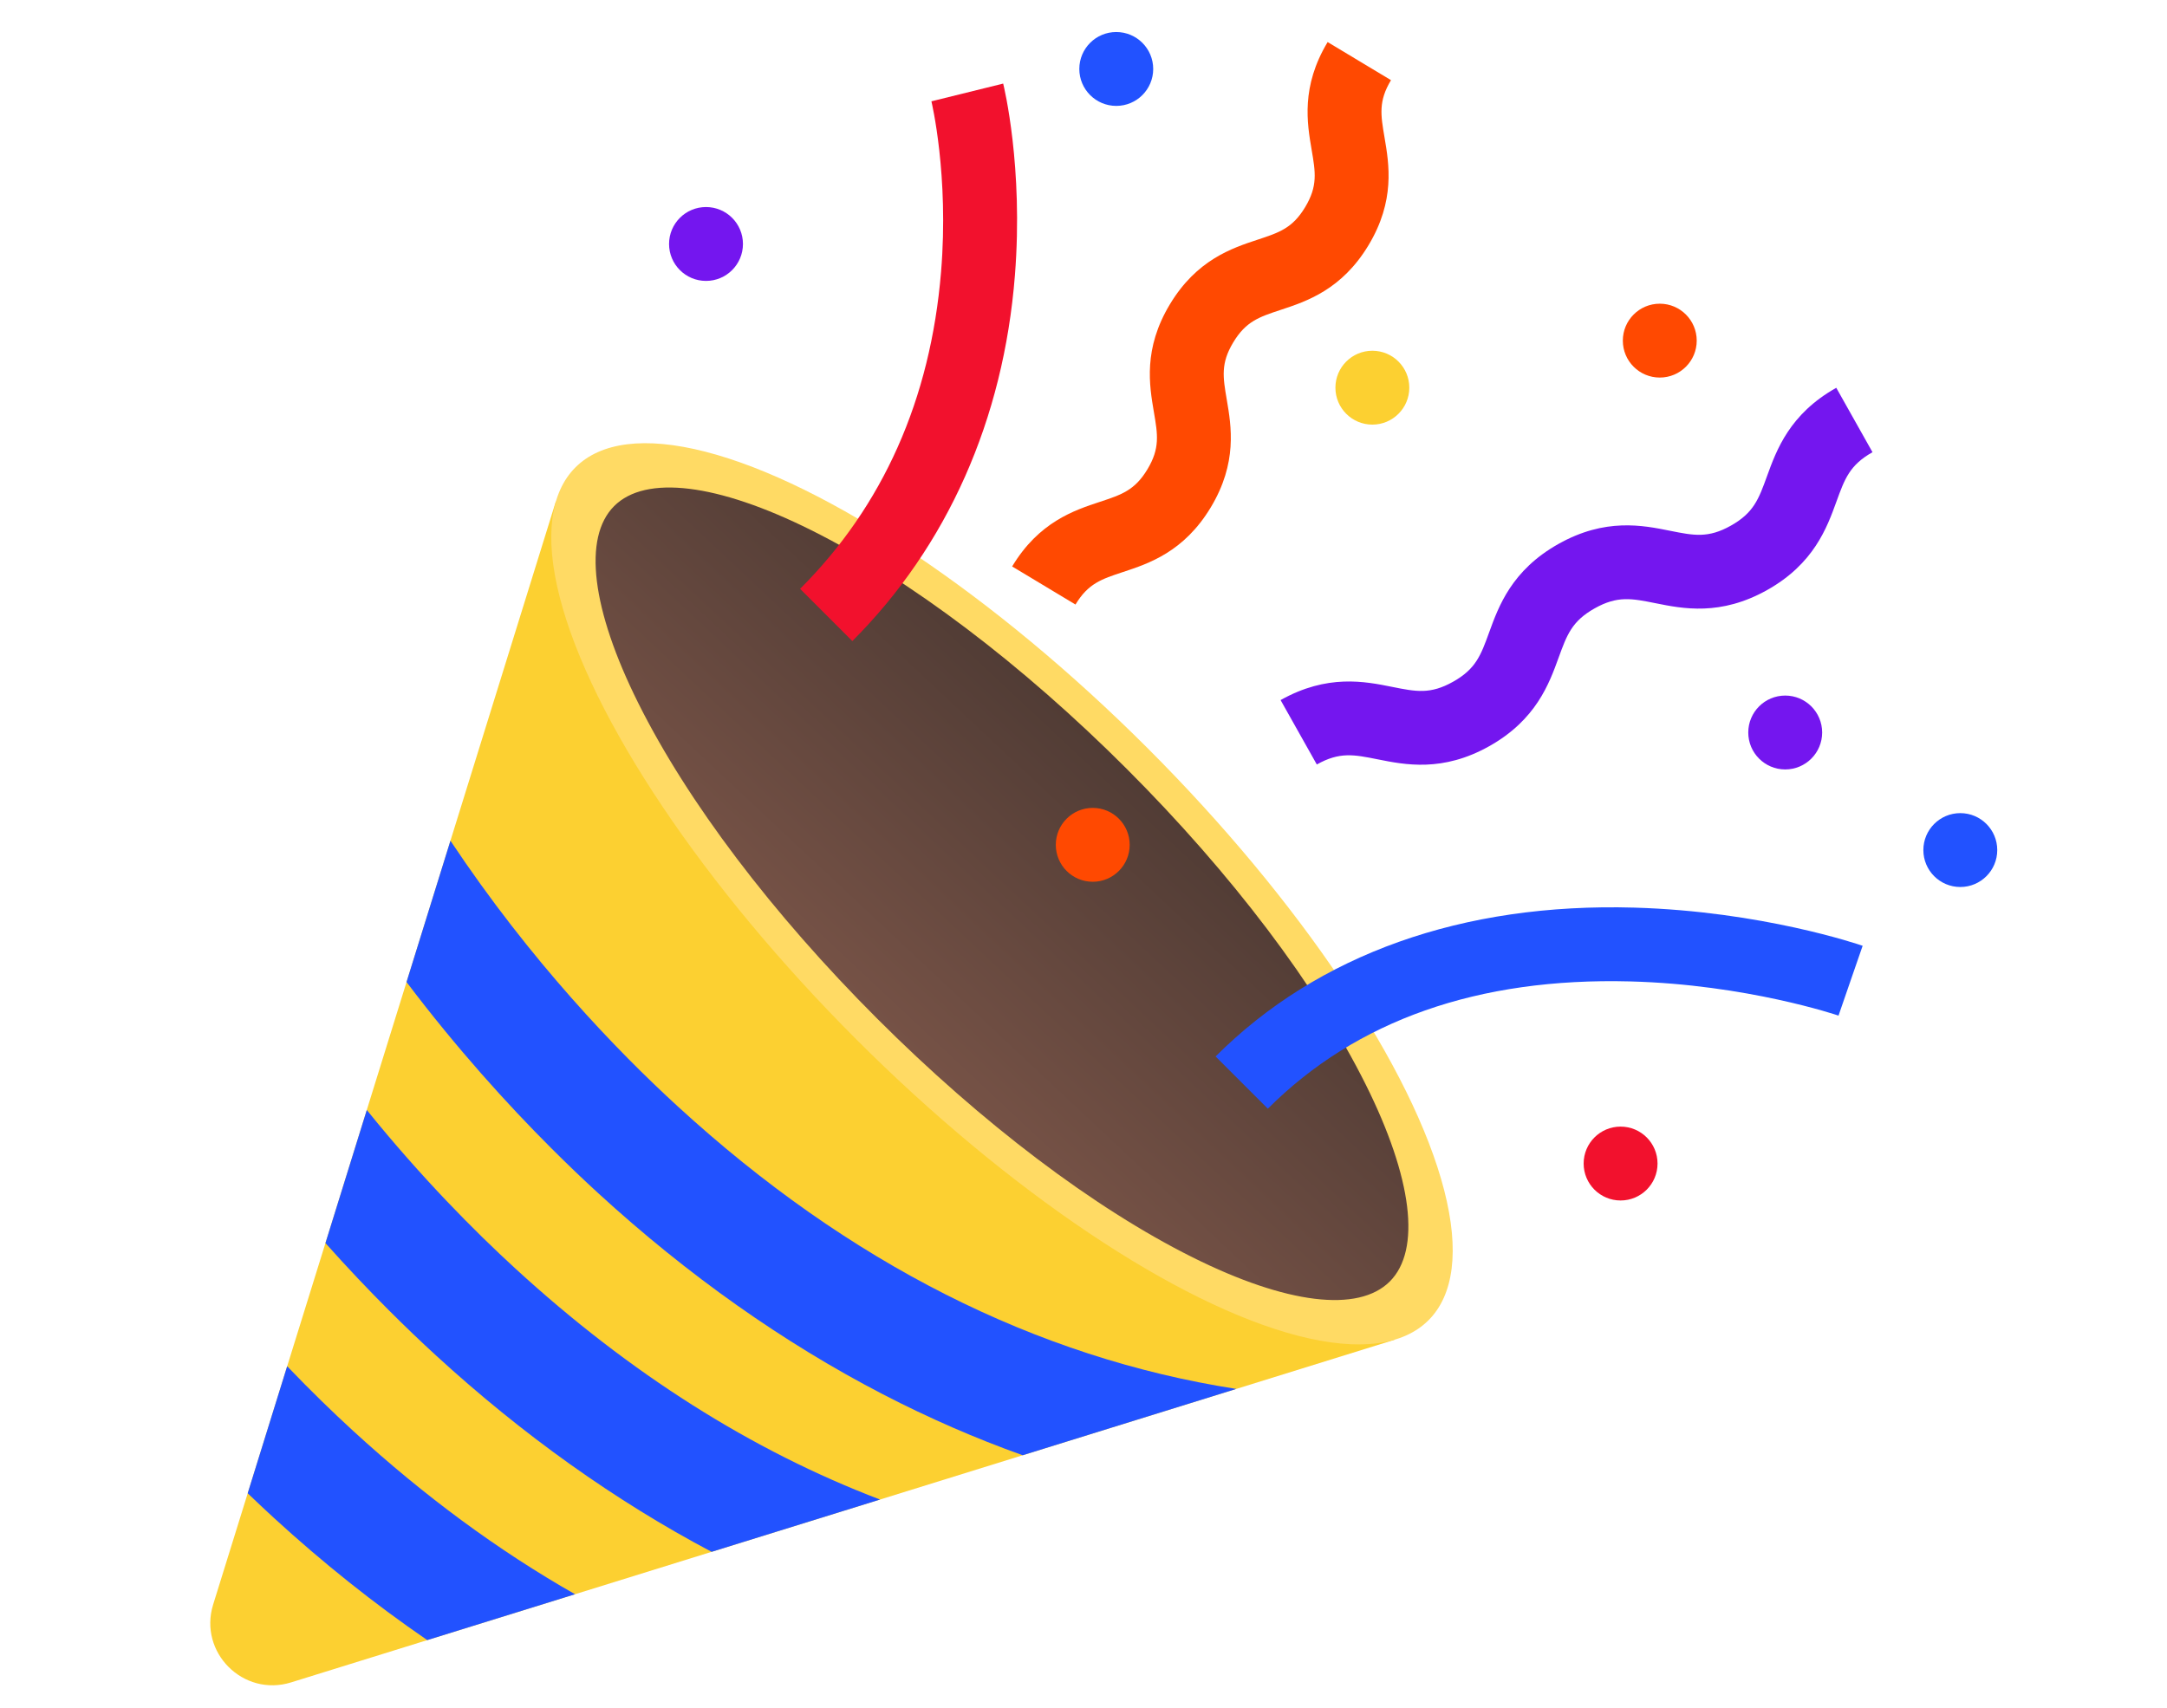
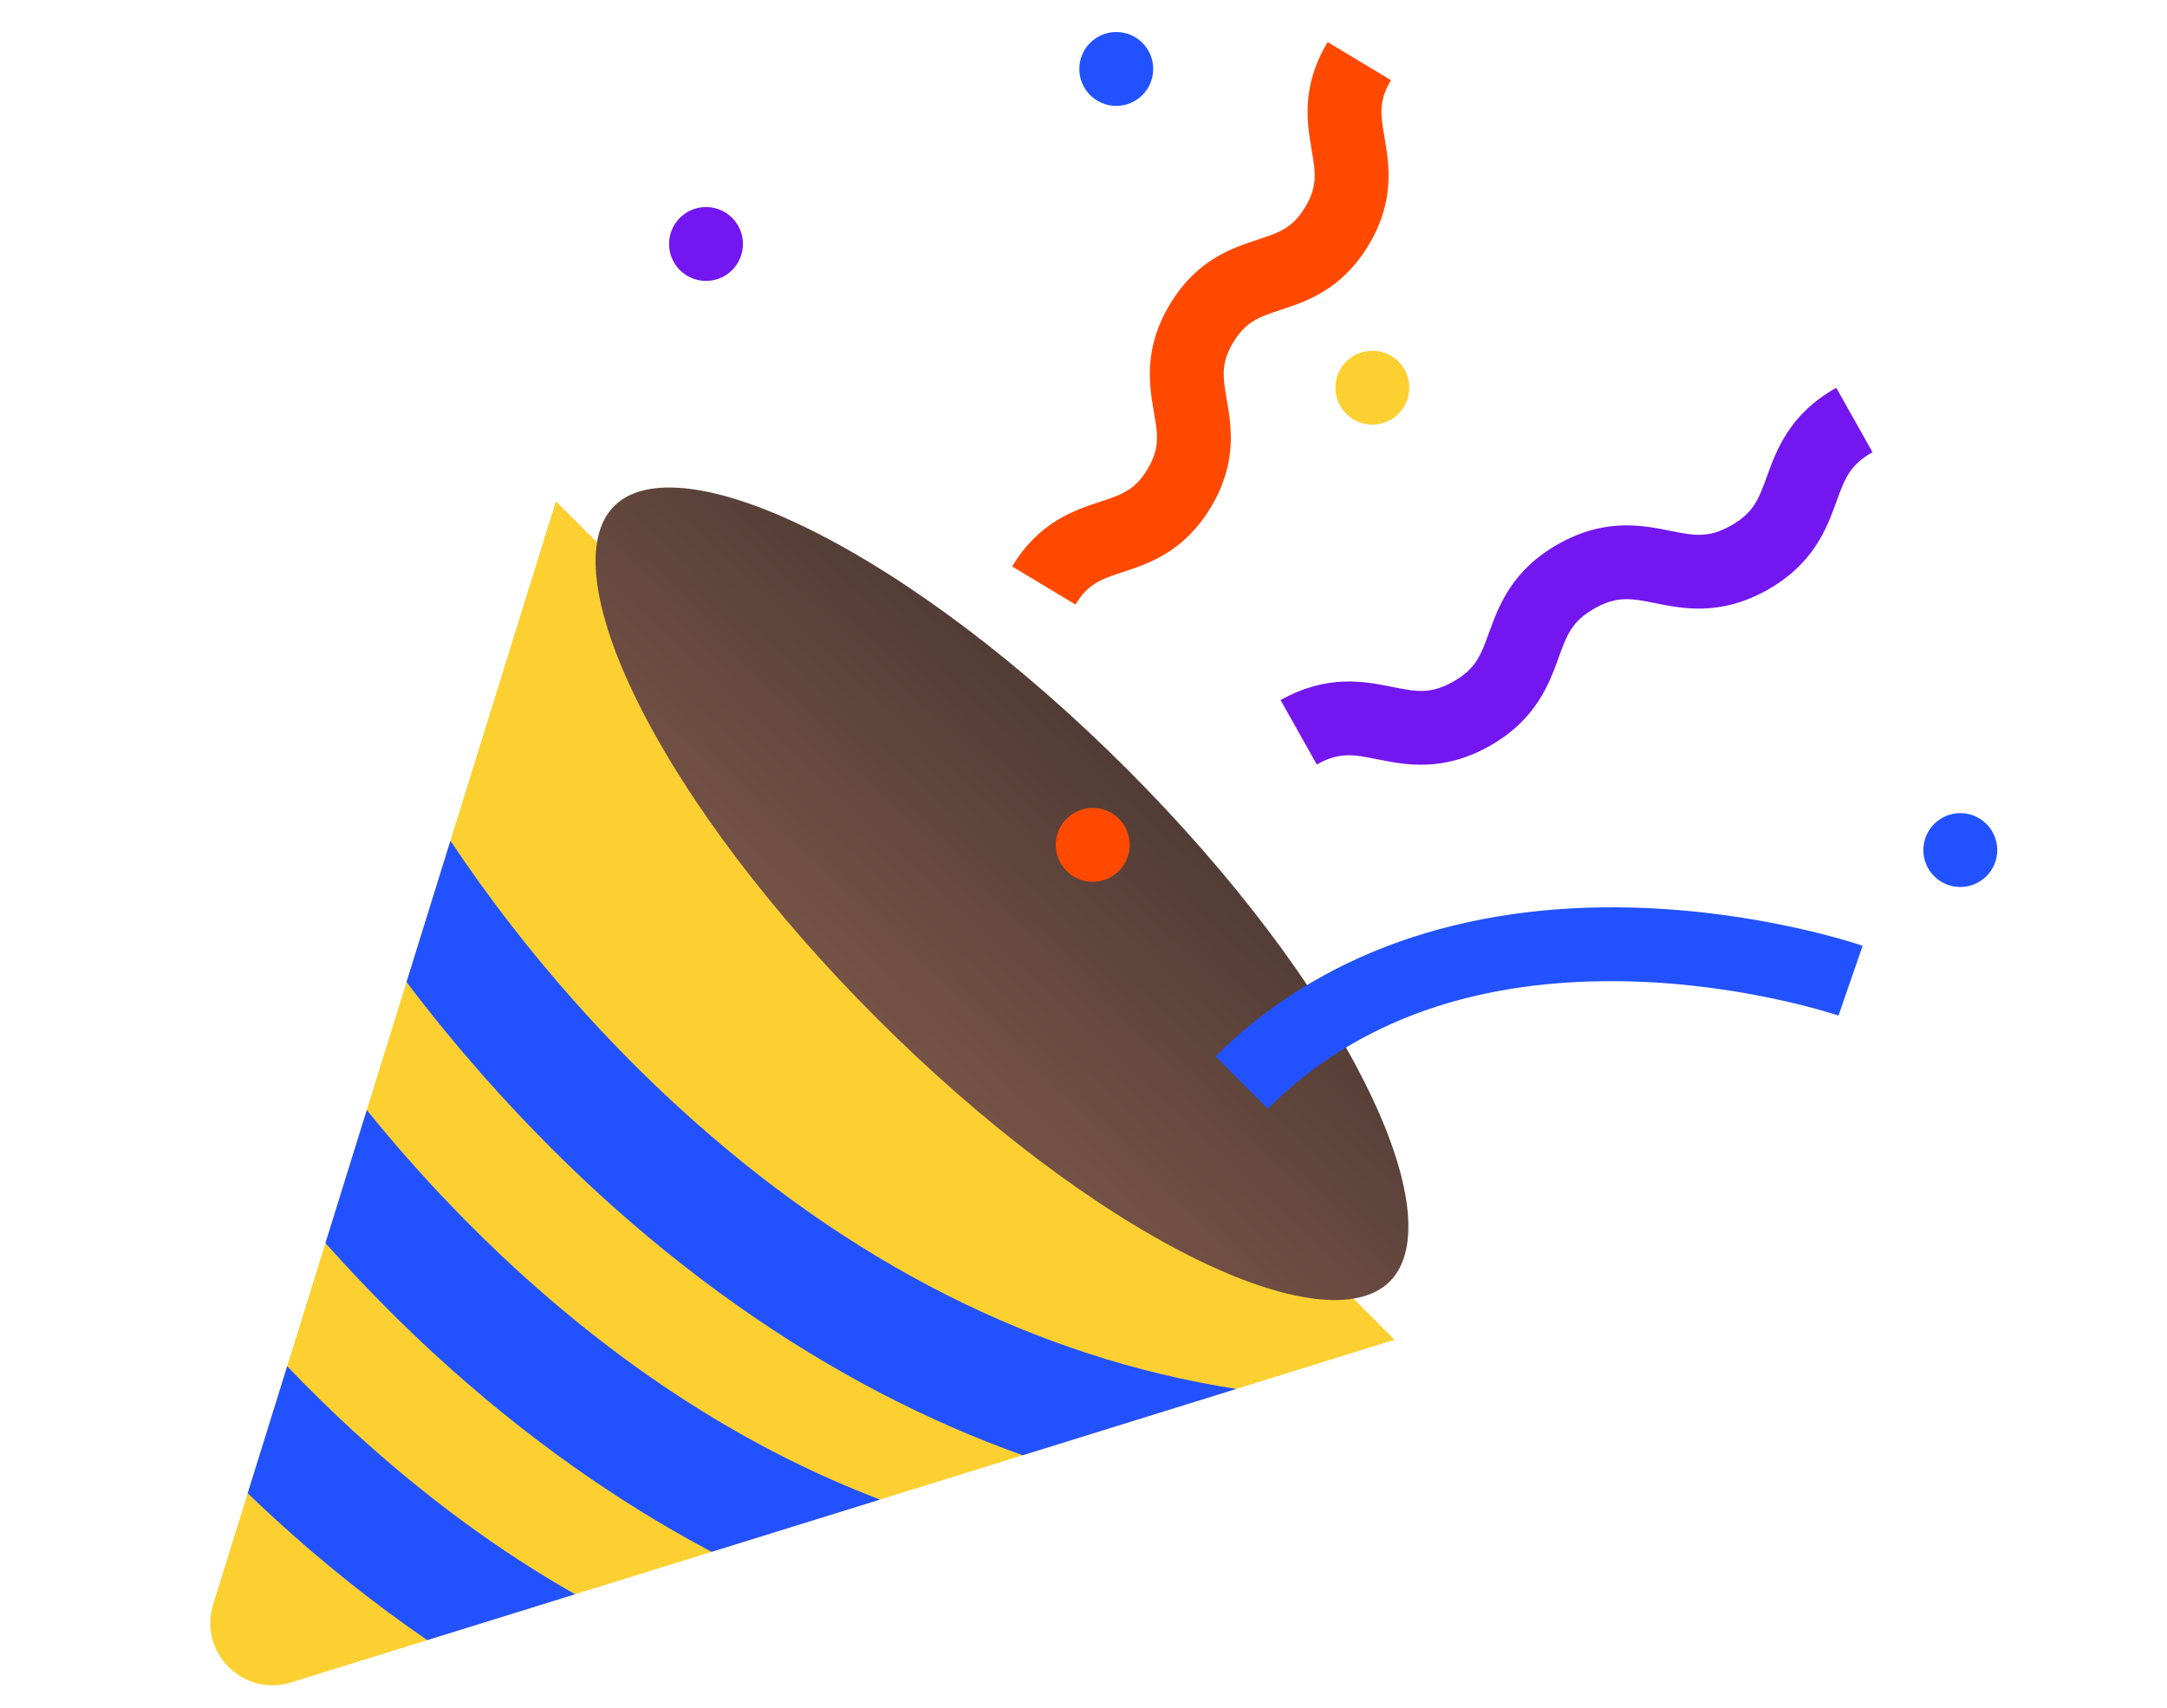
<svg xmlns="http://www.w3.org/2000/svg" id="objects" viewBox="0 0 600 473">
  <defs>
    <style>
      .cls-1 {
        fill: url(#linear-gradient);
      }

      .cls-1, .cls-2, .cls-3, .cls-4, .cls-5, .cls-6, .cls-7 {
        stroke-width: 0px;
      }

      .cls-2 {
        fill: #2252ff;
      }

      .cls-3 {
        fill: #7416ef;
      }

      .cls-4 {
        fill: #ffda64;
      }

      .cls-5 {
        fill: #fcd031;
      }

      .cls-6 {
        fill: #f2112d;
      }

      .cls-7 {
        fill: #ff4901;
      }
    </style>
    <linearGradient id="linear-gradient" x1="243.85" y1="283.36" x2="311.01" y2="211.71" gradientUnits="userSpaceOnUse">
      <stop offset="0" stop-color="#765246" />
      <stop offset="1" stop-color="#513c35" />
    </linearGradient>
  </defs>
  <g>
    <path class="cls-5" d="m386.15,371.05l-305.56,94.9c-13.25,4.11-25.68-8.32-21.57-21.57l94.9-305.56,232.23,232.23Z" />
-     <ellipse class="cls-4" cx="277.43" cy="247.54" rx="57.03" ry="167.02" transform="translate(-93.78 268.68) rotate(-45)" />
    <path class="cls-1" d="m384.81,354.91c-8.72,8.71-28.6,6.28-54.58-6.67-27.31-13.62-58.34-37.11-87.37-66.14-29.03-29.02-52.51-60.05-66.13-87.37-12.95-25.97-15.39-45.86-6.68-54.57,8.71-8.71,28.6-6.27,54.58,6.68,27.31,13.62,58.34,37.1,87.37,66.13,29.03,29.03,52.51,60.06,66.13,87.37,12.95,25.97,15.39,45.86,6.68,54.57Z" />
    <path class="cls-2" d="m342.3,384.67l-59.14,18.37c-13.12-4.69-26.03-10.32-38.69-16.88-27.56-14.28-54.08-33.02-78.82-55.69-4.02-3.68-8.41-7.87-13.09-12.55-12.09-12.09-26.03-27.46-40-45.94l12.16-39.14c22.2,33.38,46.17,58.23,62.96,73.6,47.23,43.3,99.19,69.58,154.62,78.23Z" />
    <path class="cls-2" d="m243.66,415.31l-46.63,14.48c-26.66-14.11-52.32-32.4-76.31-54.39-4.02-3.68-8.41-7.87-13.09-12.55-5.52-5.52-11.41-11.71-17.52-18.57l11.45-36.86c15.17,18.79,29.84,33.55,41.19,43.96,31.64,29.02,65.41,50.39,100.92,63.93Z" />
    <path class="cls-2" d="m159.23,441.53l-40.93,12.71c-14.63-10.04-28.85-21.37-42.52-33.9-2.28-2.1-4.68-4.35-7.2-6.77l10.93-35.18c6.65,6.95,12.85,12.93,18.29,17.92,19.69,18.05,40.19,33.14,61.42,45.22Z" />
  </g>
  <g>
-     <path class="cls-6" d="m236,177.55l-14.47-14.47c22.98-22.98,36.11-52.51,39.03-87.76,2.22-26.82-2.62-47.06-2.67-47.26l19.87-4.91c.23.93,5.62,23.12,3.25,53.1-3.15,39.97-18.72,75-45.02,101.3Z" />
    <path class="cls-2" d="m351.04,307.06l-14.47-14.47c28.33-28.33,68.42-42.59,115.93-41.22,35.27,1.02,62.1,10.18,63.23,10.57l-6.69,19.34,3.35-9.67-3.34,9.67c-.25-.09-25.45-8.63-57.7-9.47-42.08-1.1-75.82,10.76-100.31,35.25Z" />
    <path class="cls-7" d="m280.24,156.89c7.42-12.33,17.17-15.55,24.29-17.9,6.03-1.99,9.66-3.19,13.17-9.01,3.5-5.82,2.86-9.6,1.79-15.86-1.26-7.39-2.99-17.51,4.43-29.84,7.42-12.33,17.17-15.55,24.29-17.9,6.03-1.99,9.66-3.19,13.17-9.02,3.5-5.83,2.86-9.6,1.79-15.86-1.26-7.39-2.99-17.52,4.43-29.85l17.54,10.55c-3.5,5.83-2.86,9.6-1.79,15.86,1.26,7.39,2.99,17.52-4.43,29.85-7.42,12.33-17.17,15.55-24.29,17.9-6.03,1.99-9.66,3.19-13.17,9.02-3.5,5.82-2.86,9.6-1.79,15.85,1.26,7.39,2.99,17.51-4.43,29.84-7.42,12.33-17.17,15.55-24.29,17.9-6.03,1.99-9.66,3.19-13.17,9.01l-17.54-10.55Z" />
    <path class="cls-3" d="m364.6,211.73l-10.03-17.84c12.93-7.26,23.32-5.18,30.91-3.65,6.58,1.32,10.54,2.12,16.85-1.43,6.31-3.54,7.69-7.35,9.98-13.65,2.64-7.28,6.26-17.24,19.19-24.51,12.93-7.27,23.32-5.18,30.91-3.65,6.58,1.32,10.55,2.12,16.85-1.43,6.31-3.55,7.69-7.35,9.98-13.66,2.64-7.28,6.26-17.25,19.19-24.51l10.03,17.84c-6.31,3.55-7.69,7.35-9.98,13.66-2.64,7.28-6.26,17.25-19.19,24.51-12.93,7.26-23.32,5.18-30.91,3.65-6.58-1.32-10.55-2.12-16.85,1.43-6.31,3.54-7.69,7.35-9.98,13.65-2.64,7.28-6.26,17.24-19.19,24.51-12.92,7.26-23.32,5.17-30.91,3.65-6.58-1.32-10.54-2.12-16.85,1.43Z" />
-     <circle class="cls-3" cx="494.29" cy="202.87" r="10.23" />
-     <circle class="cls-6" cx="448.71" cy="322.25" r="10.23" />
    <circle class="cls-2" cx="542.77" cy="235.43" r="10.23" />
-     <circle class="cls-7" cx="459.56" cy="94.34" r="10.23" />
    <circle class="cls-2" cx="309.07" cy="19.1" r="10.23" />
    <circle class="cls-5" cx="379.98" cy="107.37" r="10.23" />
    <circle class="cls-7" cx="302.56" cy="233.98" r="10.23" />
    <circle class="cls-3" cx="195.48" cy="67.57" r="10.23" />
  </g>
</svg>